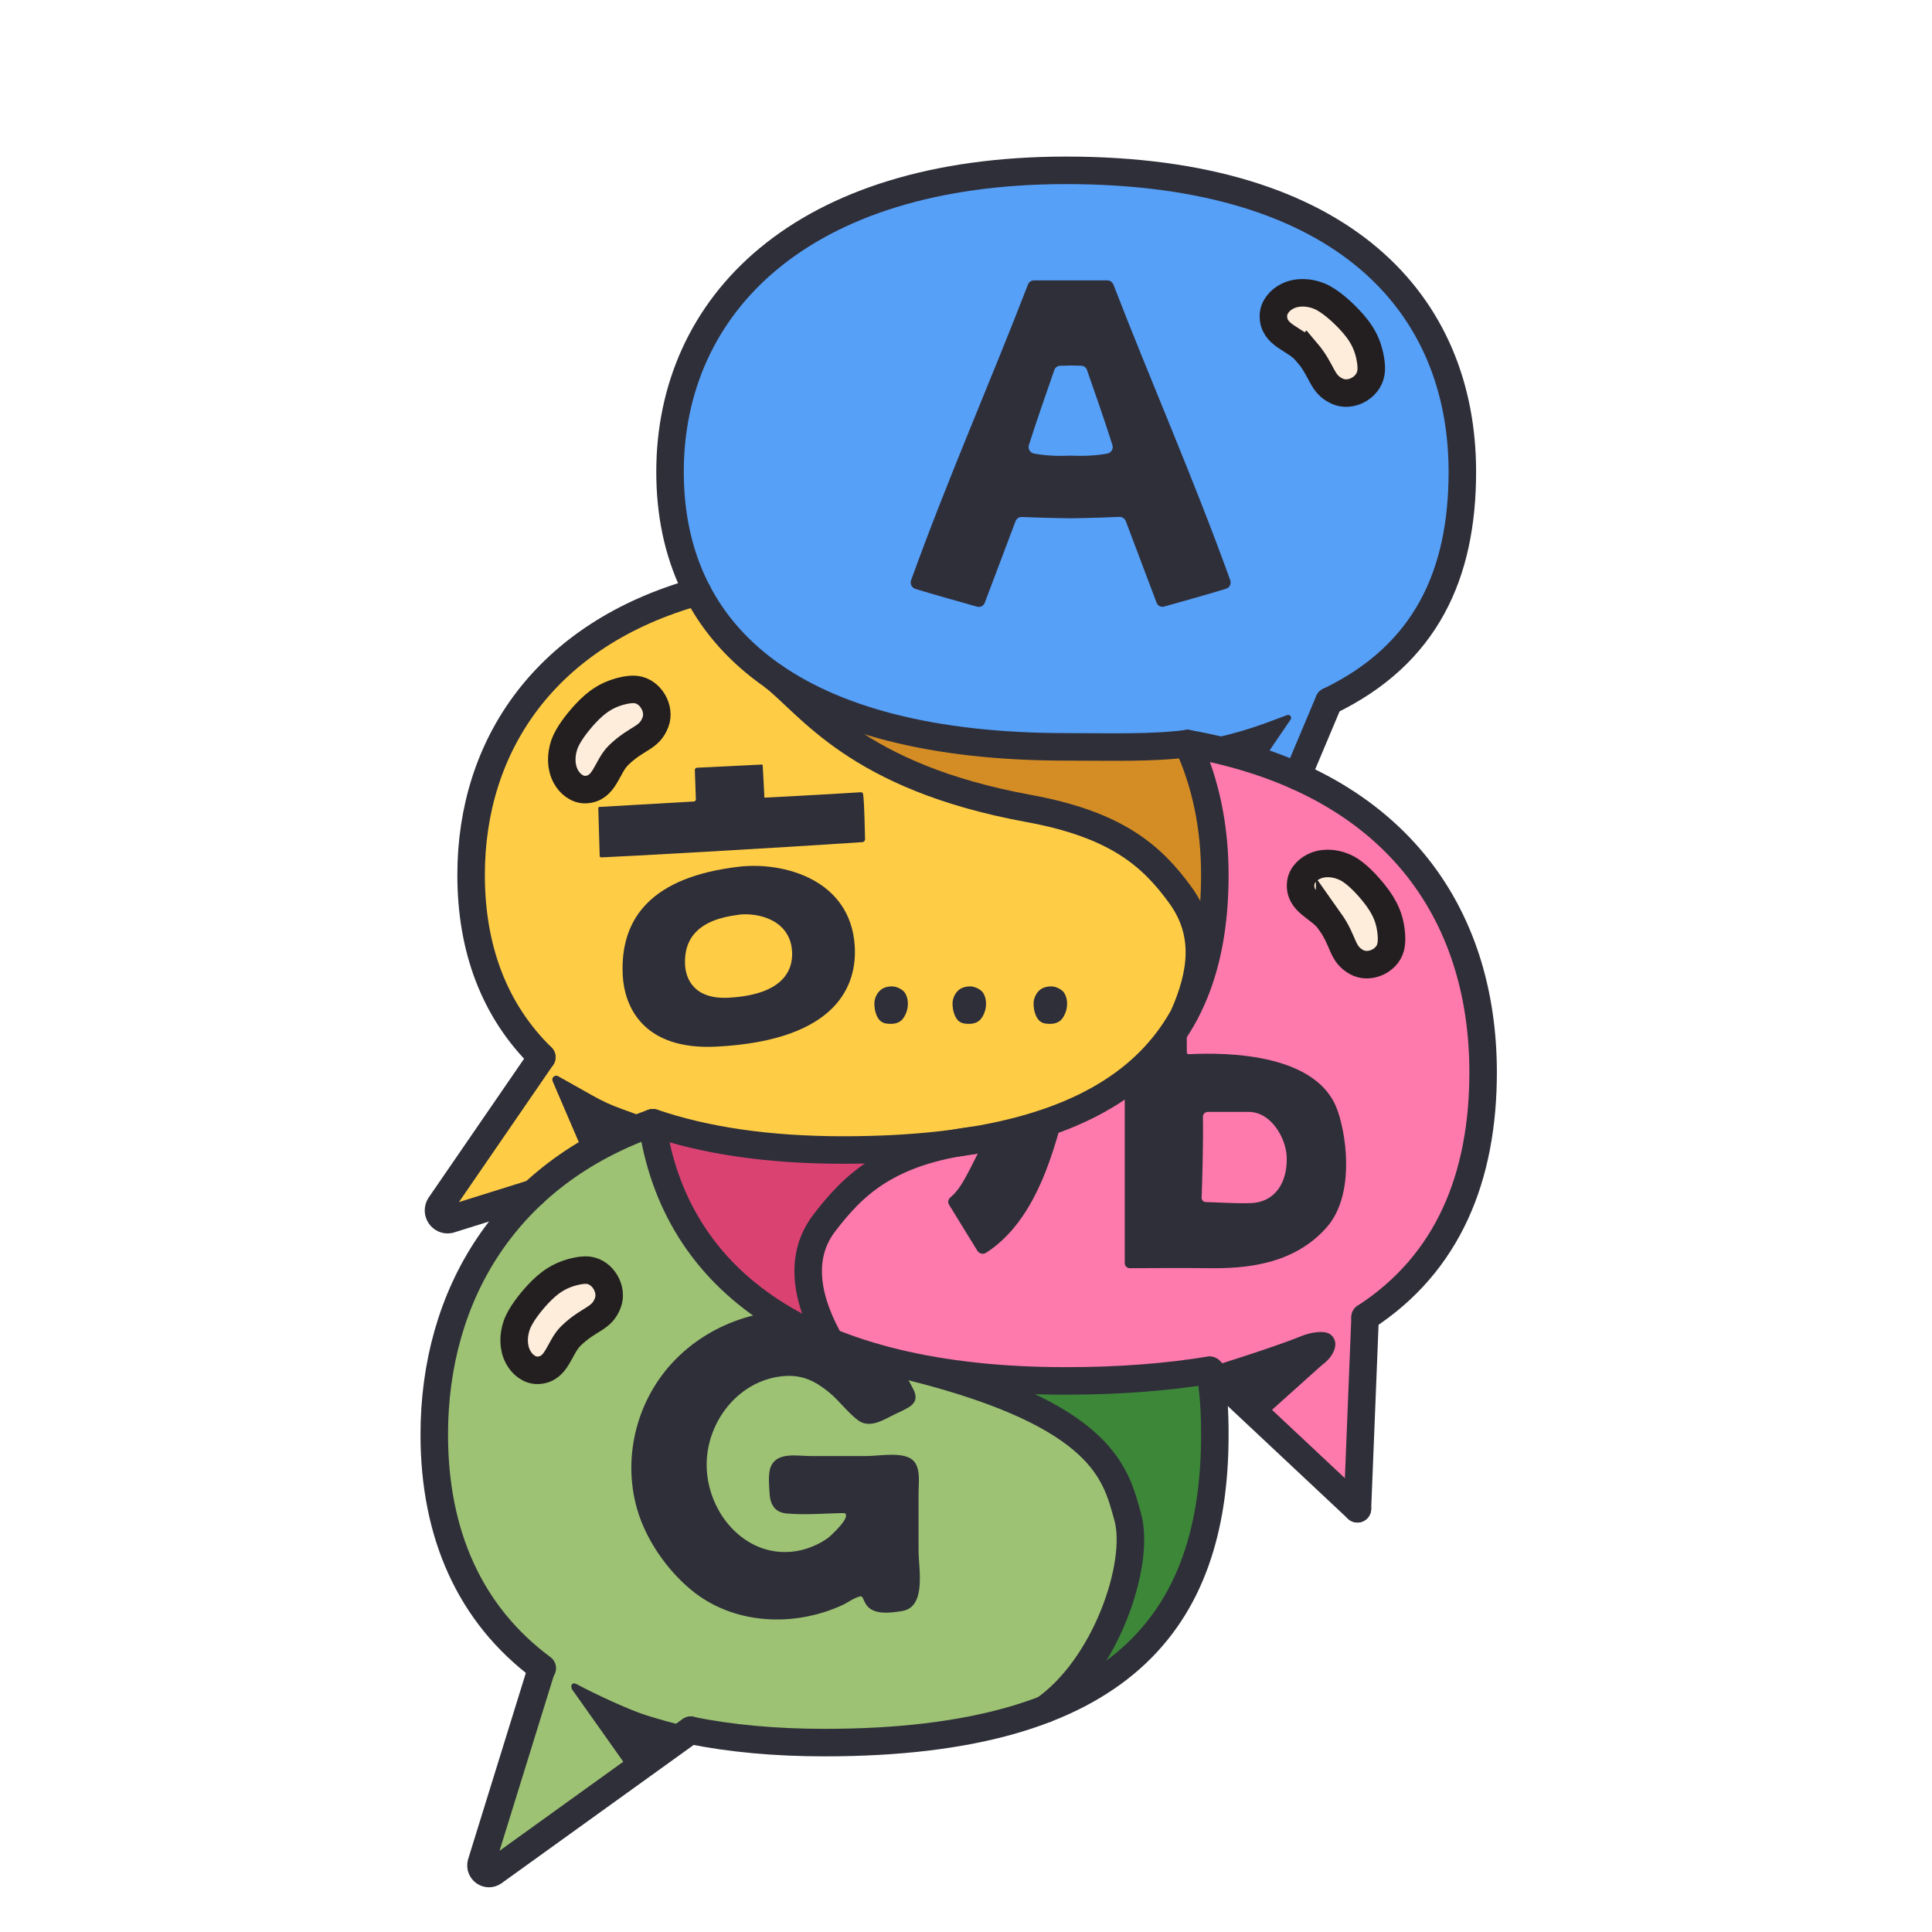
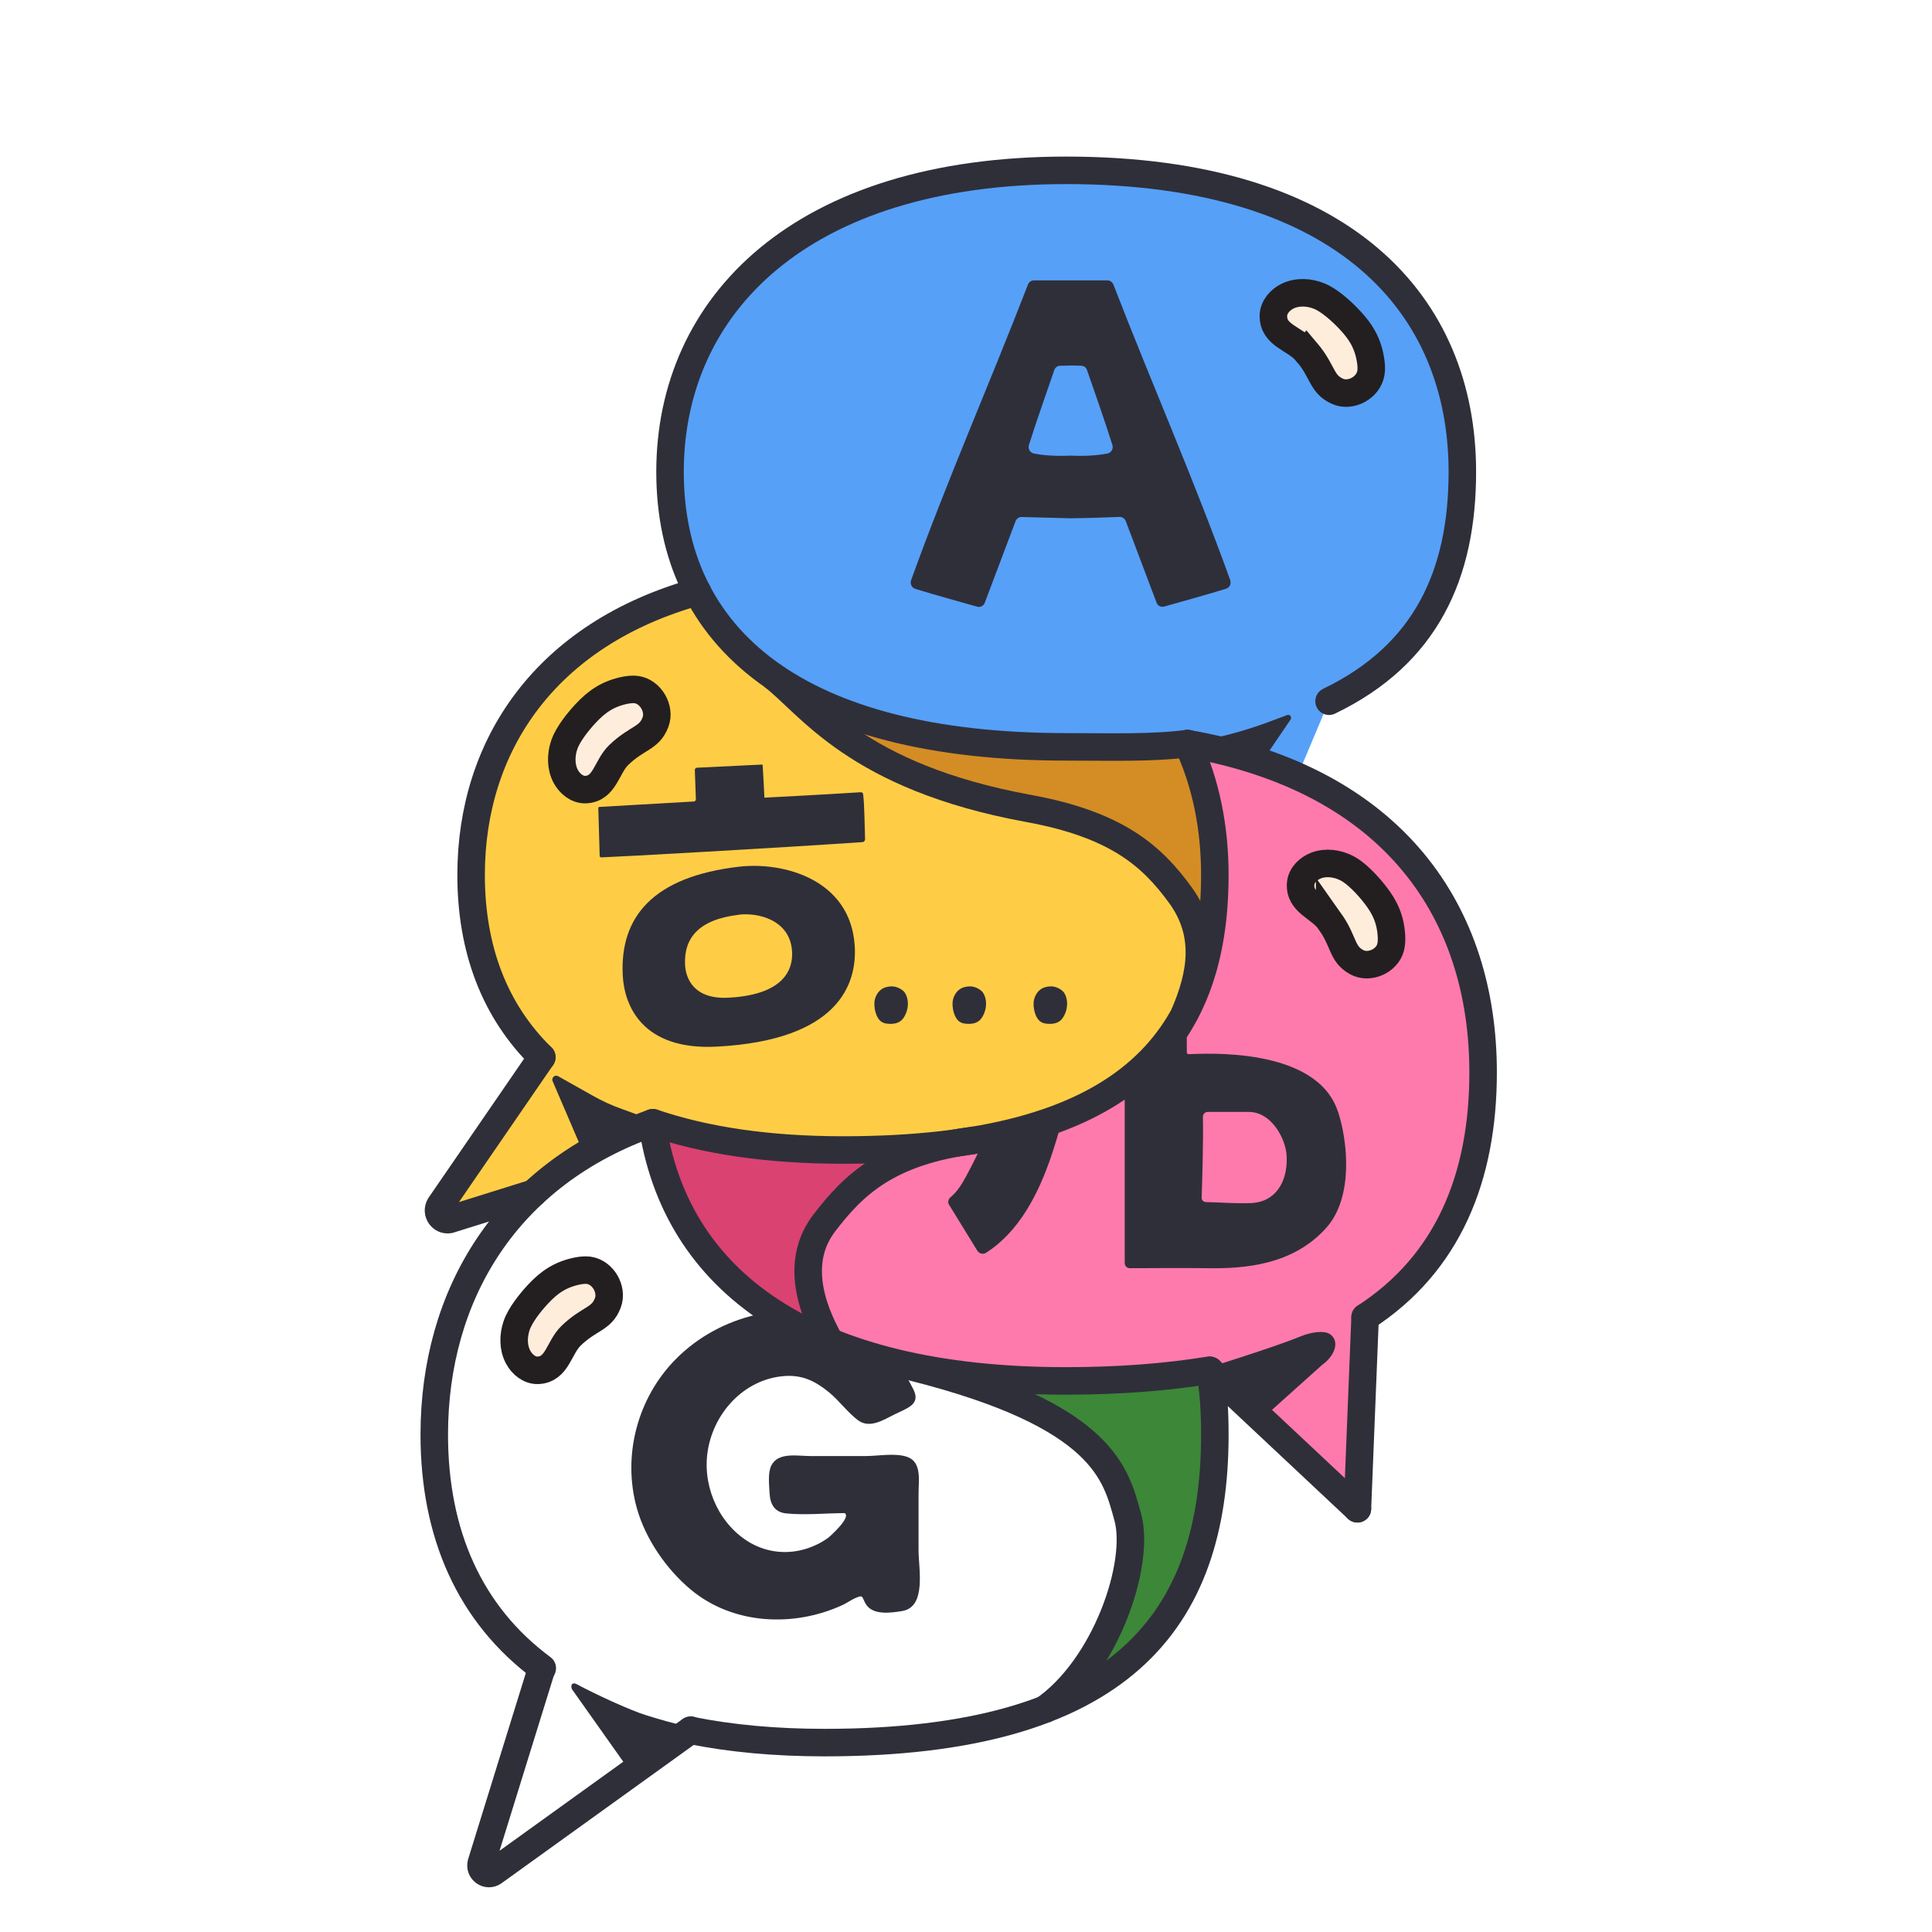
<svg xmlns="http://www.w3.org/2000/svg" width="120" height="120" viewBox="0 0 120 120" fill="none">
-   <path d="M75.021 85.121C75.249 86.487 75.321 87.666 75.321 89.113C75.321 100.685 69.474 108.236 51.079 108.236C48.006 108.236 45.239 107.976 42.765 107.477L30.516 116.293C30.138 116.554 29.646 116.207 29.753 115.758L33.539 103.629C29.019 100.28 26.83 95.268 26.83 89.12C26.83 80.441 31.314 72.933 40.412 69.751L40.362 69.765C41.774 79.573 50.066 85.786 66.059 85.786C69.424 85.786 72.397 85.562 75.007 85.142" fill="#9DC273" />
  <path d="M74.957 84.889C72.34 85.316 69.367 85.533 66.009 85.533C57.31 85.533 50.893 83.696 46.615 80.441L59.749 85.771C62.686 86.827 64.569 87.037 67.328 89.438C70.558 92.245 70.194 93.872 70.052 97.3C69.923 100.316 67.278 103.926 65.267 106.095C65.267 106.095 75.798 103.123 75.256 88.867C75.199 87.421 75.185 86.242 74.957 84.875" fill="#3D8738" />
  <path d="M52.483 93.518C52.947 93.518 53.239 94.024 53.011 94.436C51.977 96.252 49.631 97.257 47.592 96.715C45.232 96.093 43.528 93.677 43.456 91.203C43.407 89.489 44.077 87.753 45.296 86.56C46.487 85.403 48.198 84.802 49.831 85.048C51.121 85.251 52.861 87.059 53.517 87.797C53.681 87.985 53.945 88.05 54.173 87.963C54.978 87.652 55.763 87.269 56.497 86.813V86.77C55.927 85.656 55.328 84.52 54.415 83.667C53.289 82.611 51.756 82.083 50.23 81.924C47.92 81.678 45.51 82.235 43.613 83.602C41.717 84.969 38.729 88.079 39.998 93.532C40.162 94.227 42.487 100.367 48.262 100.092C50.879 99.969 52.347 99.275 53.139 98.689C53.51 98.414 54.03 98.639 54.087 99.102C54.087 99.102 54.087 99.116 54.087 99.123C54.13 99.441 54.408 99.673 54.722 99.658C55.1 99.637 55.613 99.608 56.055 99.579C56.376 99.564 56.618 99.297 56.618 98.978C56.618 97.575 56.618 93.887 56.618 91.464C56.618 91.124 56.355 90.856 56.02 90.856C54.622 90.856 51.093 90.856 48.854 90.863C48.526 90.863 48.255 91.138 48.255 91.471V92.918C48.255 93.257 48.519 93.525 48.854 93.525C49.987 93.525 51.528 93.511 52.49 93.503L52.483 93.518Z" fill="#2F2F3A" />
  <path d="M52.362 93.952C53.068 94.075 51.563 95.42 51.442 95.514C50.993 95.84 50.487 96.078 49.959 96.23C48.84 96.548 47.67 96.418 46.651 95.854C44.754 94.791 43.678 92.512 43.927 90.35C44.22 87.833 46.18 85.656 48.726 85.468C49.831 85.388 50.636 85.779 51.485 86.473C52.12 86.994 52.633 87.71 53.275 88.202C54.002 88.759 54.858 88.202 55.571 87.847C56.355 87.457 57.203 87.233 56.733 86.299C55.784 84.419 54.572 82.828 52.576 82.04C48.975 80.622 44.69 81.678 41.988 84.405C39.606 86.799 38.63 90.408 39.564 93.706C40.106 95.615 41.41 97.489 42.915 98.74C45.532 100.917 49.303 101.09 52.341 99.687C52.611 99.564 52.854 99.376 53.125 99.26C53.638 99.036 53.517 99.174 53.759 99.6C54.18 100.353 55.342 100.179 56.041 100.063C57.56 99.81 57.053 97.423 57.053 96.295C57.053 95.109 57.053 93.93 57.053 92.744C57.053 91.984 57.267 90.82 56.362 90.495C55.627 90.227 54.551 90.437 53.781 90.437C52.626 90.437 51.471 90.437 50.316 90.437C49.546 90.437 48.326 90.176 47.906 91.03C47.678 91.493 47.777 92.252 47.799 92.744C47.834 93.431 48.112 93.93 48.84 94.002C50.023 94.118 51.285 93.988 52.476 93.981C53.047 93.981 53.054 93.069 52.476 93.077C51.898 93.084 51.307 93.084 50.722 93.091C50.309 93.091 48.883 93.294 48.69 92.852C48.59 92.621 48.69 92.151 48.69 91.898C48.69 91.811 48.647 91.594 48.69 91.522C48.854 91.247 49.538 91.341 49.795 91.341C50.993 91.341 52.198 91.341 53.396 91.341C53.909 91.341 54.422 91.341 54.936 91.341C55.585 91.341 56.155 91.225 56.155 92.1C56.155 93.323 56.155 94.545 56.155 95.767C56.155 96.353 56.155 96.939 56.155 97.525C56.155 97.872 56.298 98.552 56.155 98.863C55.934 99.362 54.743 99.326 54.494 99.015C54.244 98.704 54.287 98.378 53.831 98.212C53.096 97.944 52.376 98.711 51.734 98.978C49.674 99.839 47.029 100.02 44.99 99.029C43.471 98.291 42.273 97.018 41.403 95.572C39.578 92.541 39.699 88.585 41.952 85.793C43.535 83.826 45.831 82.596 48.334 82.379C49.916 82.242 51.606 82.466 53.018 83.247C53.795 83.674 54.437 84.282 54.95 85.019C55.143 85.294 55.321 85.584 55.485 85.88C55.563 86.017 56.055 86.683 56.041 86.842L56.262 86.451C55.934 86.647 55.606 86.835 55.271 87.008C54.993 87.153 54.365 87.587 54.045 87.558C53.61 87.515 53.075 86.719 52.776 86.43C52.027 85.728 51.143 84.947 50.13 84.679C47.756 84.065 45.154 85.547 43.949 87.587C42.744 89.627 42.701 92.397 43.991 94.487C45.211 96.454 47.4 97.677 49.703 97.243C50.922 97.018 52.091 96.36 52.897 95.398C53.517 94.66 53.923 93.344 52.597 93.106C52.034 93.004 51.799 93.879 52.362 93.981V93.952Z" fill="#2F2F3A" />
  <path d="M75.064 84.947C72.447 85.374 69.474 85.591 66.115 85.591C50.123 85.591 41.831 79.371 40.419 69.57L40.469 69.556C43.685 70.655 47.613 71.248 52.269 71.248C69.794 71.248 75.363 64.507 75.363 54.165C75.363 51.243 74.814 48.472 73.666 46.006L73.616 46.021C76.19 46.469 78.472 47.163 80.475 48.06C88.489 51.648 92.026 58.526 92.026 66.424C92.026 72.919 89.865 78.286 84.696 81.634L84.304 93.713C84.304 93.713 81.794 91.543 79.448 89.106C77.766 87.356 75.641 85.598 75.149 85.128" fill="#FF7AAC" />
  <path d="M83.092 69.021C81.752 64.992 74.786 65.448 73.831 65.477C73.766 65.477 73.716 65.426 73.716 65.361C73.716 63.487 73.674 59.98 73.666 59.322C73.666 59.256 73.617 59.213 73.56 59.213C70.408 59.213 64.562 59.256 63.678 59.264C63.613 59.264 63.563 59.314 63.556 59.379C63.456 60.551 63.357 61.73 63.25 62.902C63.171 63.806 63.093 64.71 62.915 65.607C62.708 66.648 62.373 67.661 62.002 68.652C61.453 70.149 60.79 71.603 60.034 73.013C59.763 73.512 59.464 74.018 59.036 74.365C58.9 74.481 58.85 74.669 58.943 74.821L60.704 77.685C60.818 77.866 61.061 77.931 61.239 77.816C63.292 76.514 64.504 74.149 65.296 71.805C66.251 69.006 66.779 66.055 66.865 63.097C66.865 62.996 66.95 62.909 67.05 62.902L69.667 62.757C69.774 62.757 69.859 62.837 69.859 62.945V78.452C69.859 78.626 69.995 78.77 70.173 78.77C71.057 78.77 73.624 78.749 74.971 78.77C77.303 78.806 80.312 78.582 82.386 76.253C84.069 74.365 83.72 70.894 83.1 69.028L83.092 69.021ZM77.666 74.727C76.725 74.756 75.948 74.691 74.9 74.662C74.75 74.662 74.629 74.539 74.636 74.387C74.665 73.548 74.75 70.952 74.715 69.375C74.715 69.201 74.843 69.064 75.014 69.064H77.567C78.964 69.064 79.877 70.713 79.919 71.849C79.977 73.44 79.207 74.677 77.674 74.727H77.666Z" fill="#2F2F3A" />
  <path d="M40.562 69.737C43.777 70.836 47.706 71.429 52.362 71.429C69.887 71.429 75.456 64.688 75.456 54.345C75.456 51.423 74.914 48.653 73.759 46.187C71.52 46.476 68.996 46.389 66.222 46.389C53.952 46.389 46.451 42.766 43.321 36.763C33.91 39.388 29.261 46.274 29.261 54.345C29.261 58.909 30.694 62.772 33.653 65.665L27.321 74.879C27.065 75.306 27.421 75.834 27.906 75.747L33.132 74.112C35.15 72.189 37.503 70.807 40.562 69.737Z" fill="#FFCD45" />
  <path d="M80.582 48.212L82.543 43.554C88.589 40.647 90.821 35.656 90.821 29.306C90.821 18.963 83.563 10.58 66.216 10.58C48.868 10.58 41.61 18.963 41.61 29.306C41.61 39.649 49.467 46.389 66.216 46.389C68.996 46.389 71.52 46.476 73.752 46.187L73.702 46.201C76.276 46.65 78.558 47.344 80.561 48.241" fill="#56A0F8" />
  <path d="M53.317 73.555C51.357 75.754 49.617 76.521 50.401 80.152L51.342 83.312C44.983 80.455 41.204 75.986 40.426 69.737C40.426 69.737 45.895 70.93 47.635 71.132C52.904 71.733 57.382 71.342 57.831 71.183" fill="#DA4272" />
  <path d="M73.617 46.02C71 46.447 70.429 46.331 67.064 46.331C58.365 46.331 52.248 45.21 47.97 41.956L46.765 41.03C49.104 42.809 51.535 47.843 62.308 49.81C67.77 50.809 70.7 52.081 72.469 54.512C74.237 56.942 74.636 58.012 74.493 60.377C74.493 60.377 75.435 60.385 75.235 51.242C75.207 49.796 74.444 48.689 74.215 47.33" fill="#D48D24" />
-   <path d="M69.153 17.675C69.096 17.524 68.946 17.415 68.782 17.415H64.219C64.055 17.415 63.905 17.516 63.848 17.675C61.453 23.874 58.85 29.769 56.59 36.039C56.512 36.256 56.626 36.502 56.847 36.575C58.045 36.944 59.92 37.464 60.69 37.681C60.889 37.739 61.096 37.631 61.167 37.435L63.078 32.372C63.142 32.213 63.292 32.105 63.463 32.112C63.998 32.134 65.217 32.177 66.472 32.192C66.472 32.192 66.494 32.192 66.501 32.192C66.508 32.192 66.522 32.192 66.529 32.192C67.777 32.177 68.996 32.127 69.538 32.105C69.709 32.105 69.859 32.206 69.923 32.365L71.834 37.428C71.905 37.623 72.112 37.732 72.312 37.674C73.082 37.457 74.957 36.936 76.155 36.567C76.376 36.502 76.49 36.256 76.411 36.032C74.151 29.761 71.549 23.86 69.153 17.668V17.675ZM66.529 28.3C66.529 28.3 66.508 28.3 66.501 28.3C66.494 28.3 66.479 28.3 66.472 28.3C65.681 28.337 64.889 28.3 64.219 28.17C63.984 28.12 63.834 27.888 63.905 27.649C64.312 26.34 65.203 23.802 65.488 22.977C65.545 22.818 65.695 22.717 65.859 22.717C66.073 22.717 66.287 22.709 66.501 22.702C66.715 22.702 66.928 22.709 67.142 22.717C67.314 22.717 67.463 22.818 67.513 22.977C67.805 23.802 68.69 26.34 69.096 27.649C69.167 27.881 69.018 28.12 68.782 28.17C68.112 28.3 67.321 28.337 66.529 28.3Z" fill="#2F2F3A" />
+   <path d="M69.153 17.675C69.096 17.524 68.946 17.415 68.782 17.415H64.219C64.055 17.415 63.905 17.516 63.848 17.675C61.453 23.874 58.85 29.769 56.59 36.039C56.512 36.256 56.626 36.502 56.847 36.575C58.045 36.944 59.92 37.464 60.69 37.681C60.889 37.739 61.096 37.631 61.167 37.435L63.078 32.372C63.142 32.213 63.292 32.105 63.463 32.112C66.472 32.192 66.494 32.192 66.501 32.192C66.508 32.192 66.522 32.192 66.529 32.192C67.777 32.177 68.996 32.127 69.538 32.105C69.709 32.105 69.859 32.206 69.923 32.365L71.834 37.428C71.905 37.623 72.112 37.732 72.312 37.674C73.082 37.457 74.957 36.936 76.155 36.567C76.376 36.502 76.49 36.256 76.411 36.032C74.151 29.761 71.549 23.86 69.153 17.668V17.675ZM66.529 28.3C66.529 28.3 66.508 28.3 66.501 28.3C66.494 28.3 66.479 28.3 66.472 28.3C65.681 28.337 64.889 28.3 64.219 28.17C63.984 28.12 63.834 27.888 63.905 27.649C64.312 26.34 65.203 23.802 65.488 22.977C65.545 22.818 65.695 22.717 65.859 22.717C66.073 22.717 66.287 22.709 66.501 22.702C66.715 22.702 66.928 22.709 67.142 22.717C67.314 22.717 67.463 22.818 67.513 22.977C67.805 23.802 68.69 26.34 69.096 27.649C69.167 27.881 69.018 28.12 68.782 28.17C68.112 28.3 67.321 28.337 66.529 28.3Z" fill="#2F2F3A" />
  <path d="M37.24 53.145C37.24 53.21 37.297 53.261 37.361 53.253C38.566 53.21 48.141 52.675 53.56 52.306C53.66 52.306 53.738 52.212 53.731 52.111C53.703 51.329 53.696 50.085 53.617 49.377C53.617 49.326 53.603 49.275 53.567 49.239C53.524 49.203 53.467 49.21 53.41 49.21C51.528 49.333 47.82 49.528 47.5 49.543C47.485 49.543 47.478 49.536 47.478 49.521C47.471 49.319 47.393 47.85 47.371 47.539C47.371 47.503 47.343 47.482 47.307 47.489L43.293 47.684C43.215 47.684 43.15 47.756 43.157 47.836L43.222 49.644C43.222 49.717 43.165 49.782 43.093 49.782L37.211 50.121C37.211 50.121 37.154 50.15 37.161 50.179L37.247 53.152L37.24 53.145Z" fill="#2F2F3A" />
  <path d="M45.902 53.832C40.555 54.454 38.494 56.956 38.68 60.58C38.772 62.424 39.863 65.26 44.541 65.007C52.098 64.602 53.239 61.108 53.089 58.75C52.825 54.599 48.633 53.514 45.902 53.832Z" fill="#2F2F3A" />
  <path d="M45.881 56.819C43.414 57.108 42.466 58.258 42.551 59.929C42.594 60.783 43.1 62.084 45.254 61.969C48.74 61.781 49.268 60.175 49.196 59.083C49.075 57.166 47.143 56.667 45.881 56.812V56.819Z" fill="#FFCD45" />
  <path d="M56.212 61.672C56.112 61.506 55.727 61.238 55.335 61.267C55.171 61.274 54.893 61.318 54.694 61.491C54.487 61.665 54.33 61.954 54.309 62.287C54.309 62.403 54.309 62.526 54.33 62.641C54.38 62.959 54.508 63.285 54.722 63.444C54.865 63.553 55.029 63.581 55.193 63.589C55.499 63.611 55.834 63.567 56.063 63.3C56.155 63.191 56.398 62.822 56.391 62.323C56.391 62.092 56.326 61.853 56.212 61.672Z" fill="#2F2F3A" />
  <path d="M61.068 61.672C60.968 61.506 60.583 61.238 60.191 61.267C60.027 61.274 59.749 61.318 59.549 61.491C59.342 61.665 59.186 61.954 59.164 62.287C59.164 62.403 59.164 62.526 59.186 62.641C59.236 62.959 59.364 63.285 59.578 63.444C59.72 63.553 59.884 63.581 60.048 63.589C60.355 63.611 60.69 63.567 60.918 63.3C61.011 63.191 61.253 62.822 61.246 62.323C61.246 62.092 61.182 61.853 61.068 61.672Z" fill="#2F2F3A" />
  <path d="M66.102 61.672C66.002 61.506 65.617 61.238 65.225 61.267C65.061 61.274 64.782 61.318 64.583 61.491C64.376 61.665 64.219 61.954 64.198 62.287C64.198 62.403 64.198 62.526 64.219 62.641C64.269 62.959 64.397 63.285 64.611 63.444C64.754 63.553 64.918 63.581 65.082 63.589C65.389 63.611 65.724 63.567 65.952 63.3C66.044 63.191 66.287 62.822 66.28 62.323C66.28 62.092 66.216 61.853 66.102 61.672Z" fill="#2F2F3A" />
  <path d="M73.759 46.187C71.52 46.476 68.996 46.389 66.223 46.389C49.475 46.389 41.617 39.649 41.617 29.306C41.617 18.963 49.739 10.58 66.223 10.58C83.563 10.58 90.829 18.963 90.829 29.306C90.829 35.656 88.59 40.647 82.551 43.554" stroke="#2F2F3A" stroke-width="1.709" stroke-linecap="round" stroke-linejoin="round" />
  <path d="M33.653 65.665C30.694 62.772 29.261 58.909 29.261 54.345C29.261 46.267 33.91 39.381 43.321 36.755" stroke="#2F2F3A" stroke-width="1.709" stroke-linecap="round" stroke-linejoin="round" />
  <path d="M73.759 46.187C74.907 48.653 75.456 51.423 75.456 54.345C75.456 64.688 69.887 71.429 52.362 71.429C47.706 71.429 43.778 70.836 40.562 69.737" stroke="#2F2F3A" stroke-width="1.709" stroke-linecap="round" stroke-linejoin="round" />
  <path d="M75.121 85.106C72.504 85.533 69.567 85.771 66.201 85.771C50.209 85.771 41.916 79.551 40.505 69.751" stroke="#2F2F3A" stroke-width="1.709" stroke-linecap="round" stroke-linejoin="round" />
  <path d="M73.759 46.187C86.643 48.444 92.119 56.739 92.119 66.605C92.119 73.1 89.958 78.466 84.789 81.815" stroke="#2F2F3A" stroke-width="1.709" stroke-linecap="round" stroke-linejoin="round" />
  <path d="M33.682 103.615C29.161 100.266 26.973 95.254 26.973 89.106C26.973 80.427 31.457 72.919 40.555 69.737" stroke="#2F2F3A" stroke-width="1.709" stroke-linecap="round" stroke-linejoin="round" />
  <path d="M75.157 85.121C75.385 86.487 75.456 87.666 75.456 89.113C75.456 100.685 69.609 108.236 51.214 108.236C48.141 108.236 45.375 107.976 42.901 107.477" stroke="#2F2F3A" stroke-width="1.709" stroke-linecap="round" stroke-linejoin="round" />
  <path d="M42.901 107.462L30.651 116.279C30.273 116.54 29.782 116.192 29.888 115.744L33.632 103.665" stroke="#2F2F3A" stroke-width="1.709" stroke-linecap="round" stroke-linejoin="round" />
  <path d="M84.789 81.815L84.312 93.713" stroke="#2F2F3A" stroke-width="1.709" stroke-linecap="round" stroke-linejoin="round" />
  <path d="M33.653 65.665L27.321 74.879C27.065 75.306 27.421 75.834 27.906 75.747L33.132 74.112" stroke="#2F2F3A" stroke-width="1.709" stroke-linecap="round" stroke-linejoin="round" />
-   <path d="M82.543 43.554L80.582 48.212" stroke="#2F2F3A" stroke-width="1.709" stroke-linecap="round" stroke-linejoin="round" />
  <path d="M75.156 85.128L84.311 93.713" stroke="#2F2F3A" stroke-width="1.709" stroke-linecap="round" stroke-linejoin="round" />
  <path d="M75.1 84.932C75.1 84.932 79.178 83.667 80.811 82.994C81.431 82.741 82.272 82.611 82.636 82.885C83.256 83.363 82.85 84.26 82.123 84.773L78.429 88.086L76.954 86.813L75.1 84.932Z" fill="#2F2F3A" />
  <path d="M42.901 107.289C42.901 107.289 42.002 107.115 40.177 106.551C39.072 106.211 36.876 105.177 35.828 104.613C35.5 104.439 35.428 104.728 35.528 104.924L39.193 110.102L42.901 107.289Z" fill="#2F2F3A" />
  <path d="M40.648 69.621L36.291 71.733L34.324 67.154C34.238 66.945 34.445 66.742 34.651 66.836L36.798 68.044C37.382 68.377 37.995 68.659 38.63 68.883L40.655 69.621H40.648Z" fill="#2F2F3A" />
  <path d="M73.759 46.006L75.035 45.89C75.171 45.876 75.306 45.861 75.442 45.833C76.561 45.587 77.666 45.261 78.743 44.863L79.948 44.415C80.112 44.35 80.262 44.545 80.162 44.69L78.358 47.344C78.358 47.344 76.376 46.773 76.333 46.773C76.29 46.773 73.773 46.013 73.773 46.013L73.759 46.006Z" fill="#2F2F3A" />
  <path d="M35.464 82.972C36.626 81.851 37.361 81.96 37.753 80.926C38.074 80.087 37.446 79.016 36.562 78.9C36.341 78.872 36.113 78.9 35.899 78.937C34.837 79.146 34.131 79.609 33.396 80.405C32.94 80.897 32.313 81.678 32.092 82.322C31.871 82.965 31.863 83.703 32.184 84.296C32.427 84.752 32.89 85.128 33.404 85.113C34.623 85.07 34.701 83.71 35.471 82.965L35.464 82.972Z" fill="#FFEDDC" stroke="#231F20" stroke-width="1.709" stroke-miterlimit="10" />
  <path d="M38.423 46.903C39.585 45.782 40.32 45.89 40.712 44.856C41.033 44.017 40.405 42.947 39.521 42.831C39.3 42.802 39.072 42.831 38.858 42.867C37.796 43.077 37.09 43.54 36.355 44.335C35.899 44.827 35.272 45.608 35.05 46.252C34.83 46.896 34.822 47.633 35.143 48.227C35.386 48.682 35.849 49.058 36.362 49.044C37.582 49 37.66 47.641 38.43 46.896L38.423 46.903Z" fill="#FFEDDC" stroke="#231F20" stroke-width="1.709" stroke-miterlimit="10" />
  <path d="M82.586 57.202C83.513 58.511 83.313 59.227 84.254 59.755C85.025 60.189 86.144 59.705 86.372 58.844C86.429 58.627 86.436 58.403 86.429 58.179C86.372 57.094 86.023 56.334 85.345 55.488C84.932 54.967 84.254 54.237 83.67 53.933C83.085 53.629 82.365 53.521 81.745 53.76C81.274 53.94 80.839 54.352 80.789 54.859C80.668 56.074 81.973 56.334 82.586 57.209V57.202Z" fill="#FFEDDC" stroke="#231F20" stroke-width="1.709" stroke-miterlimit="10" />
  <path d="M81.139 21.834C82.201 23.086 82.051 23.838 83.064 24.301C83.891 24.677 84.989 24.084 85.146 23.18C85.189 22.955 85.174 22.724 85.146 22.492C84.996 21.386 84.568 20.641 83.805 19.838C83.335 19.339 82.586 18.659 81.959 18.399C81.331 18.138 80.59 18.095 79.977 18.392C79.506 18.616 79.107 19.079 79.093 19.599C79.071 20.858 80.426 21.003 81.132 21.842L81.139 21.834Z" fill="#FFEDDC" stroke="#231F20" stroke-width="1.709" stroke-miterlimit="10" />
  <path d="M47.97 41.963C50.309 43.742 53.111 48.241 63.891 50.215C69.353 51.214 71.542 53.159 73.31 55.589C75.078 58.02 74.622 60.558 73.538 63.054" stroke="#2F2F3A" stroke-width="1.709" stroke-miterlimit="10" />
  <path d="M64.74 106.269C68.675 103.615 70.857 97.12 70.044 94.219C69.317 91.623 68.639 87.905 56.611 84.897" stroke="#2F2F3A" stroke-width="1.709" stroke-miterlimit="10" />
  <path d="M60.576 70.814C55.079 71.509 52.975 73.65 51.207 75.95C49.439 78.25 50.266 81.078 51.599 83.414" stroke="#2F2F3A" stroke-width="1.709" stroke-miterlimit="10" />
</svg>